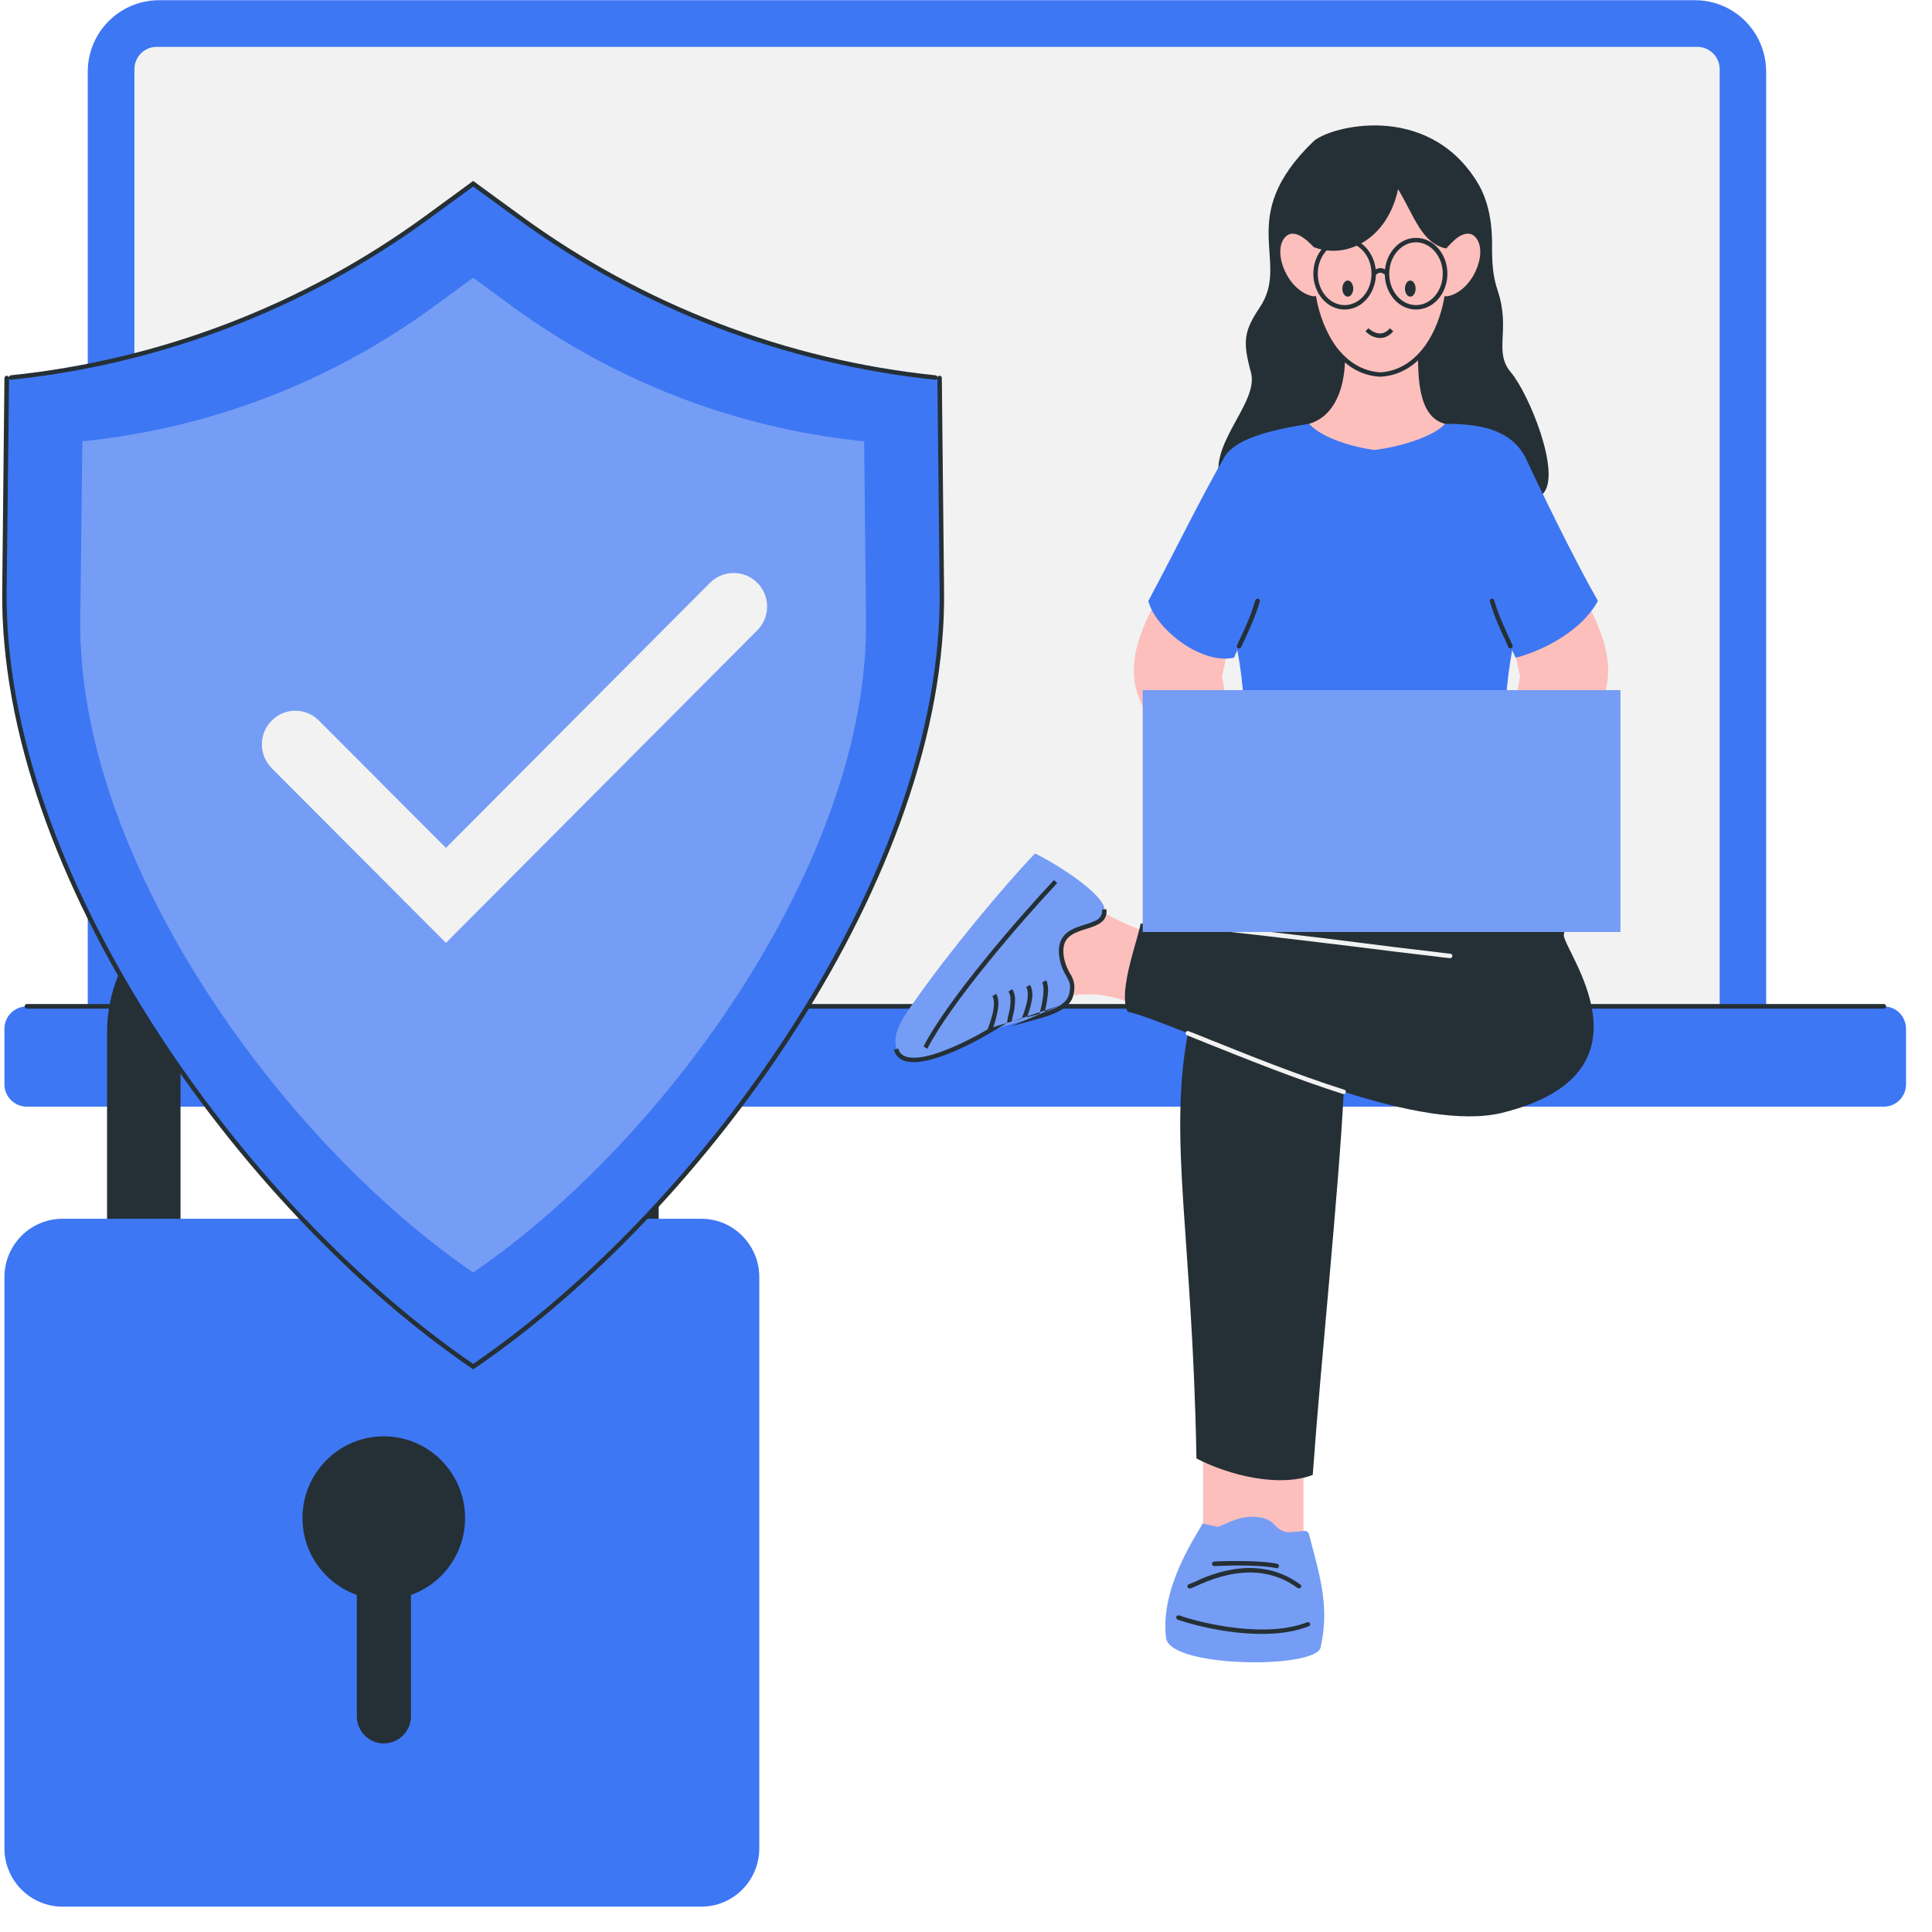
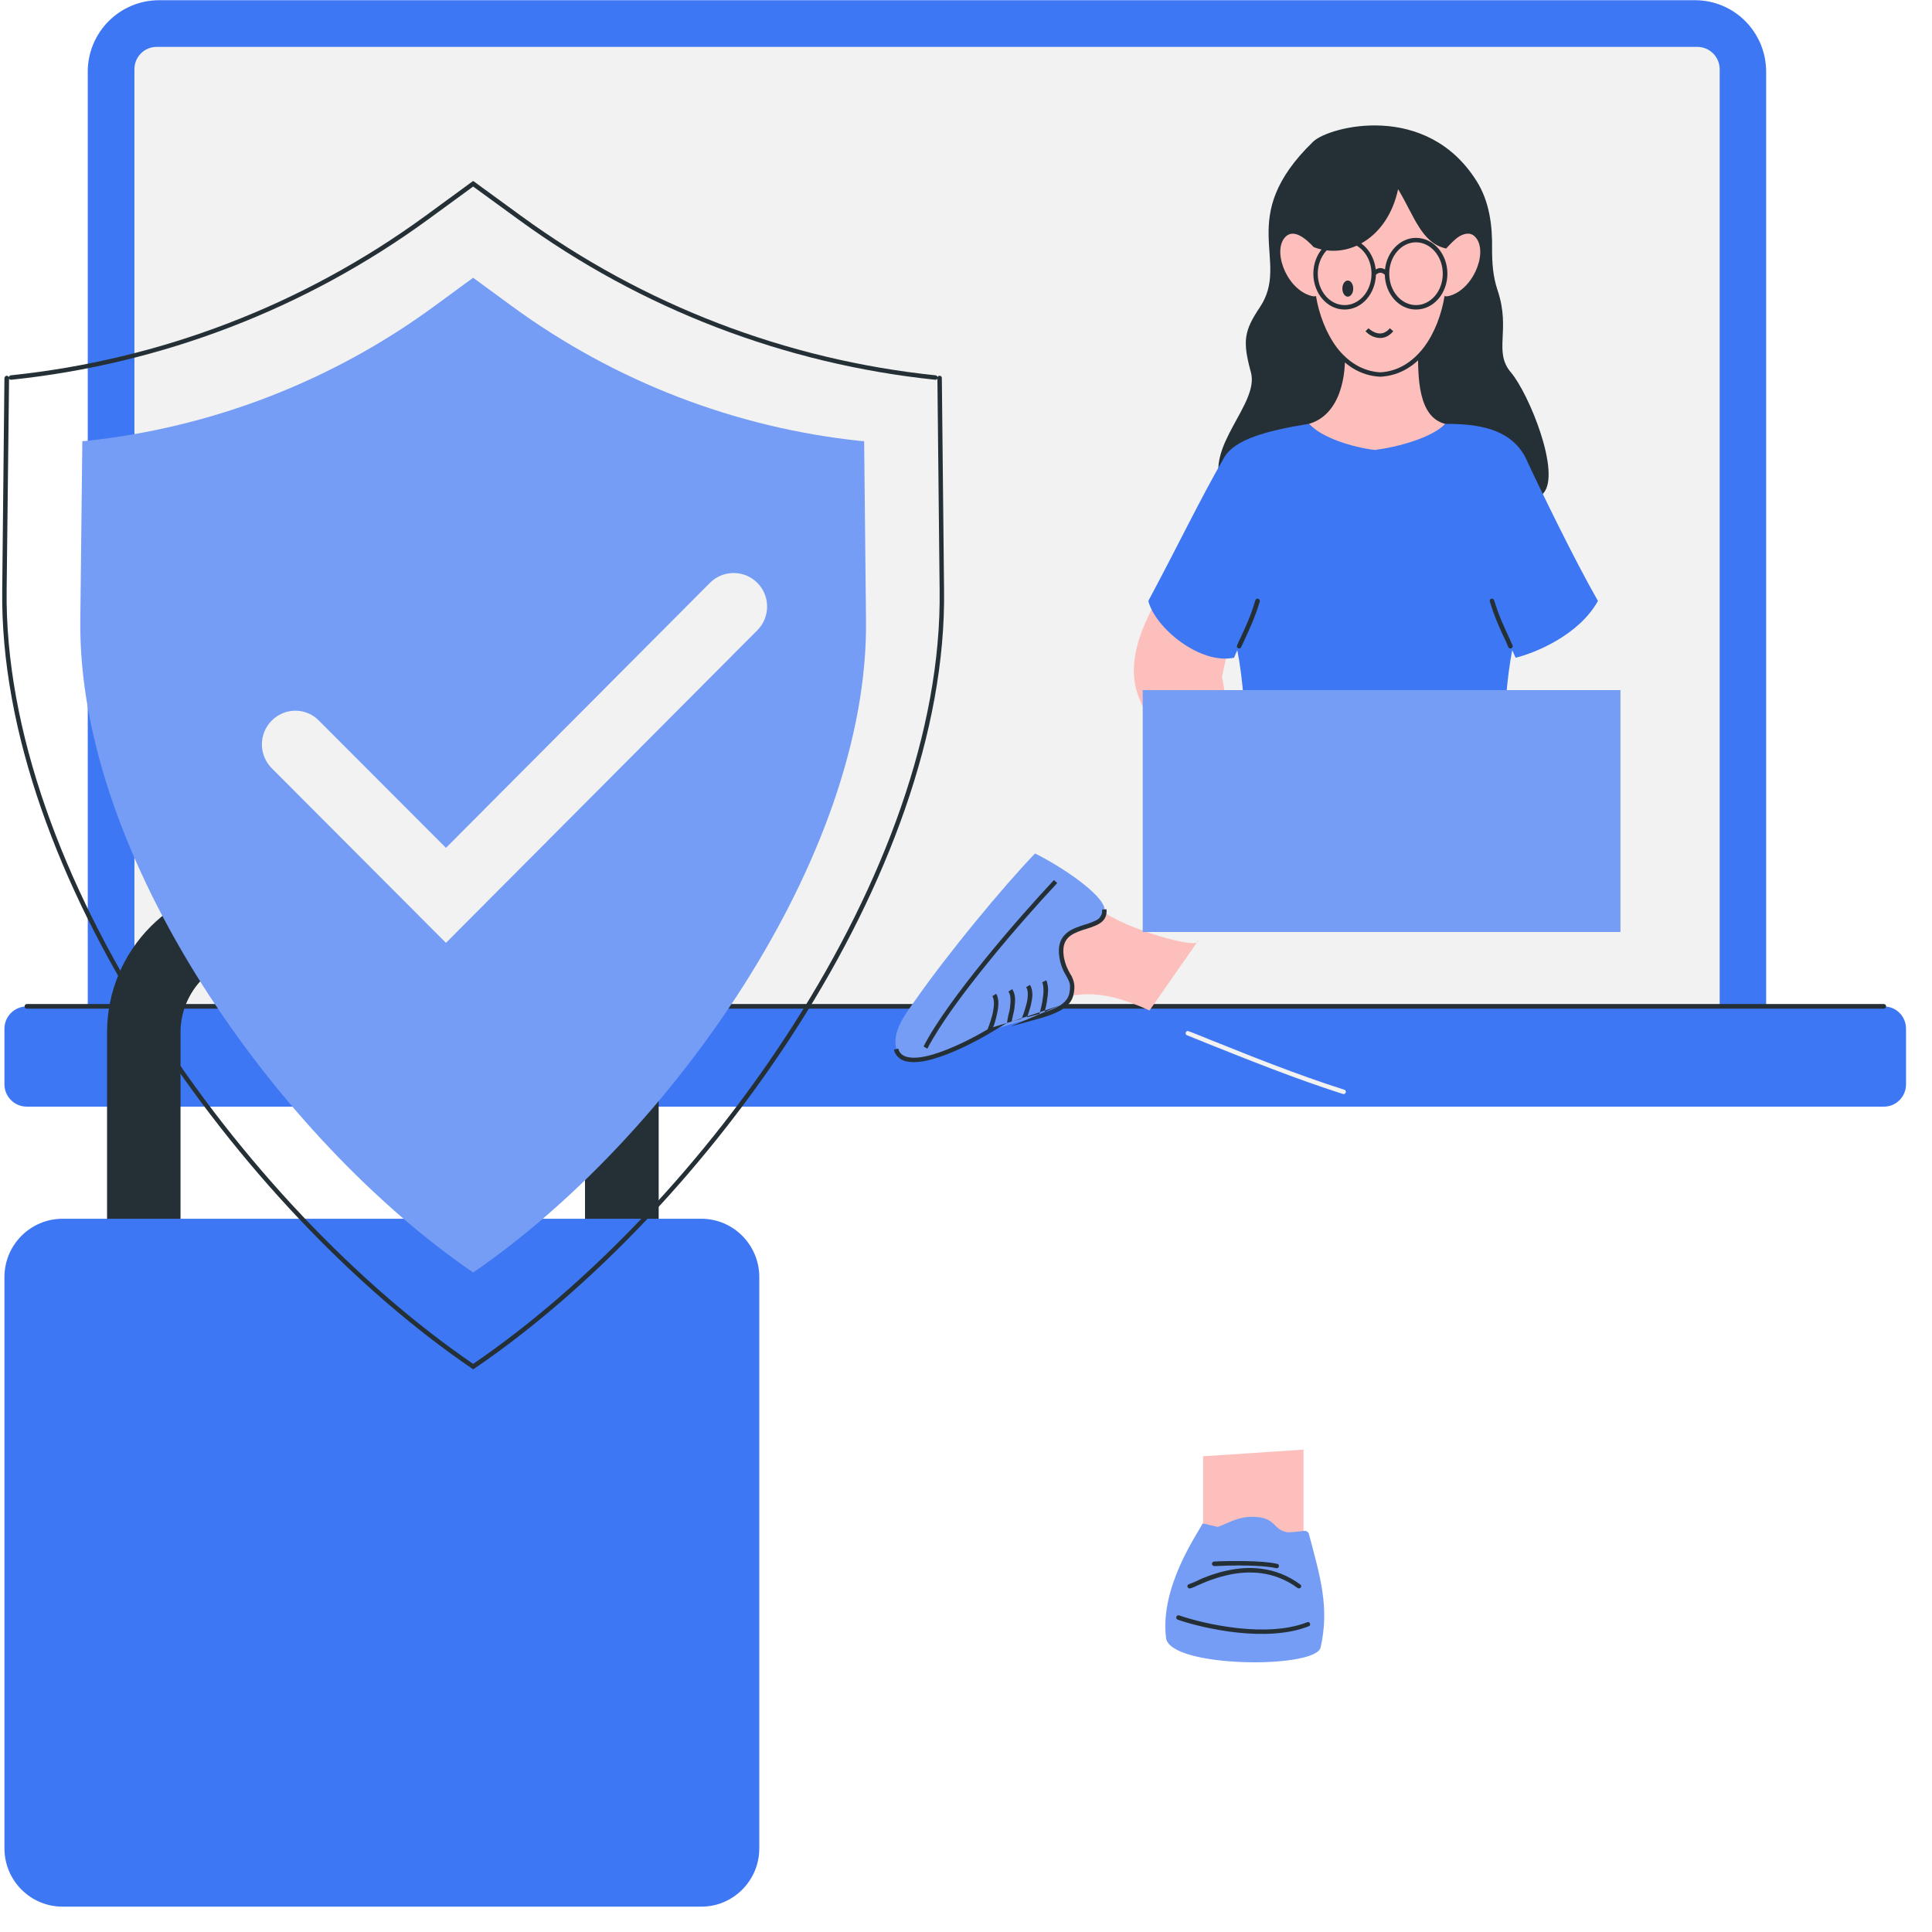
<svg xmlns="http://www.w3.org/2000/svg" width="50" zoomAndPan="magnify" viewBox="0 0 37.5 37.5" height="50" preserveAspectRatio="xMidYMid meet" version="1.0">
  <defs>
    <clipPath id="e2abb982e8">
      <path d="M 0 23 L 15 23 L 15 37.008 L 0 37.008 Z M 0 23 " clip-rule="nonzero" />
    </clipPath>
  </defs>
  <path fill="#3e77f4" d="M 0.086 19.969 C 0.086 19.727 0.281 19.535 0.52 19.535 L 36.566 19.535 C 36.805 19.535 36.996 19.727 36.996 19.969 L 36.996 21.047 C 36.996 21.285 36.805 21.48 36.566 21.48 L 0.52 21.48 C 0.281 21.48 0.086 21.285 0.086 21.047 Z M 0.086 19.969 " fill-opacity="1" fill-rule="nonzero" />
  <path fill="#3e77f4" d="M 1.703 1.395 C 1.703 0.625 2.324 0.004 3.09 0.004 L 32.898 0.004 C 33.664 0.004 34.281 0.625 34.281 1.395 L 34.281 19.531 L 1.703 19.531 Z M 1.703 1.395 " fill-opacity="1" fill-rule="nonzero" />
  <path fill="#f2f2f2" d="M 2.609 1.344 C 2.609 1.105 2.801 0.91 3.039 0.91 L 32.945 0.91 C 33.184 0.91 33.379 1.105 33.379 1.344 L 33.379 19.535 L 2.609 19.535 Z M 2.609 1.344 " fill-opacity="1" fill-rule="nonzero" />
  <path fill="#253036" d="M 0.477 19.535 C 0.477 19.508 0.496 19.488 0.52 19.488 L 36.566 19.488 C 36.59 19.488 36.609 19.508 36.609 19.535 C 36.609 19.559 36.59 19.578 36.566 19.578 L 0.52 19.578 C 0.496 19.578 0.477 19.559 0.477 19.535 Z M 0.477 19.535 " fill-opacity="1" fill-rule="evenodd" />
  <path fill="#253036" d="M 4.969 18.566 C 4.16 18.566 3.504 19.227 3.504 20.039 L 3.504 24.977 L 2.078 24.977 L 2.078 20.039 C 2.078 18.434 3.371 17.133 4.969 17.133 L 9.891 17.133 C 11.488 17.133 12.785 18.434 12.785 20.039 L 12.785 24.977 L 11.355 24.977 L 11.355 20.039 C 11.355 19.227 10.703 18.566 9.891 18.566 Z M 4.969 18.566 " fill-opacity="1" fill-rule="evenodd" />
  <g clip-path="url(#e2abb982e8)">
    <path fill="#3e77f4" d="M 0.086 24.789 C 0.086 24.164 0.59 23.656 1.215 23.656 L 13.613 23.656 C 14.234 23.656 14.738 24.164 14.738 24.789 L 14.738 35.875 C 14.738 36.5 14.234 37.008 13.613 37.008 L 1.215 37.008 C 0.59 37.008 0.086 36.5 0.086 35.875 Z M 0.086 24.789 " fill-opacity="1" fill-rule="nonzero" />
  </g>
-   <path fill="#253036" d="M 7.449 27.879 C 6.578 27.879 5.871 28.59 5.871 29.465 C 5.871 30.152 6.312 30.742 6.926 30.957 L 6.926 33.312 C 6.926 33.602 7.16 33.84 7.449 33.84 C 7.742 33.84 7.977 33.602 7.977 33.312 L 7.977 30.957 C 8.59 30.742 9.027 30.152 9.027 29.465 C 9.027 28.59 8.32 27.879 7.449 27.879 Z M 7.449 27.879 " fill-opacity="1" fill-rule="nonzero" />
  <path fill="#fcbfbc" d="M 23.719 13.133 L 23.852 12.523 L 22.508 11.48 C 22.508 11.652 21.727 12.656 22.117 13.566 C 22.43 14.297 22.766 15.004 22.898 15.262 L 24.023 14.828 Z M 23.719 13.133 " fill-opacity="1" fill-rule="nonzero" />
-   <path fill="#fcbfbc" d="M 29.504 13.133 L 29.375 12.523 L 30.715 11.48 C 30.715 11.652 31.496 12.656 31.105 13.566 C 30.793 14.297 30.457 15.004 30.328 15.262 L 29.199 14.828 Z M 29.504 13.133 " fill-opacity="1" fill-rule="nonzero" />
  <path fill="#fcbfbc" d="M 23.352 30.004 L 23.352 28.266 L 25.301 28.137 L 25.301 30.266 Z M 23.352 30.004 " fill-opacity="1" fill-rule="nonzero" />
  <path fill="#fcbfbc" d="M 23.258 18.258 C 23.262 18.273 23.25 18.289 23.23 18.297 L 22.312 19.613 C 21.238 19.121 20.832 19.316 20.203 19.461 C 19.977 18.691 20.941 17.855 21.281 17.531 C 21.324 17.844 22.992 18.383 23.23 18.297 Z M 23.258 18.258 " fill-opacity="1" fill-rule="nonzero" />
  <path fill="#759df5" d="M 20.801 19.297 C 20.883 18.957 20.676 18.965 20.613 18.57 C 20.496 17.824 21.488 18.133 21.441 17.652 C 21.414 17.352 20.555 16.793 20.09 16.566 C 19.477 17.203 18.406 18.496 17.754 19.43 C 17.555 19.707 17.312 20.031 17.398 20.363 C 17.531 20.852 18.59 20.379 19.211 20.008 C 19.344 19.965 19.473 19.922 19.598 19.887 L 19.633 19.875 C 19.715 19.852 19.793 19.828 19.875 19.809 C 19.996 19.777 20.113 19.746 20.219 19.711 C 20.523 19.621 20.754 19.512 20.801 19.297 Z M 20.801 19.297 " fill-opacity="1" fill-rule="nonzero" />
  <path fill="#253036" d="M 20.574 19.516 C 20.672 19.453 20.73 19.383 20.754 19.289 C 20.77 19.207 20.773 19.152 20.766 19.105 C 20.758 19.059 20.738 19.02 20.715 18.977 C 20.707 18.965 20.703 18.953 20.695 18.941 C 20.648 18.859 20.59 18.758 20.562 18.578 C 20.531 18.383 20.574 18.246 20.66 18.152 C 20.742 18.059 20.863 18.012 20.977 17.973 C 21.008 17.965 21.031 17.953 21.059 17.945 C 21.086 17.938 21.117 17.93 21.145 17.918 C 21.199 17.898 21.246 17.879 21.285 17.859 C 21.324 17.836 21.352 17.809 21.367 17.777 C 21.387 17.75 21.395 17.711 21.391 17.656 L 21.477 17.648 C 21.484 17.719 21.473 17.773 21.445 17.824 C 21.418 17.871 21.375 17.906 21.328 17.934 C 21.281 17.961 21.23 17.98 21.176 18 C 21.145 18.012 21.113 18.02 21.082 18.031 C 21.055 18.039 21.031 18.047 21.004 18.055 C 20.891 18.094 20.789 18.137 20.723 18.211 C 20.66 18.281 20.621 18.387 20.648 18.566 C 20.676 18.727 20.727 18.816 20.77 18.898 C 20.777 18.91 20.785 18.922 20.793 18.934 C 20.816 18.98 20.84 19.031 20.848 19.09 C 20.859 19.152 20.855 19.219 20.836 19.309 C 20.809 19.43 20.73 19.52 20.621 19.59 C 20.516 19.656 20.375 19.711 20.227 19.754 C 20.133 19.781 20.035 19.809 19.934 19.836 C 19.914 19.84 19.895 19.848 19.879 19.852 C 19.797 19.871 19.719 19.895 19.637 19.918 L 19.602 19.93 M 19.637 19.828 C 19.703 19.809 19.77 19.789 19.832 19.773 C 19.832 19.77 19.836 19.762 19.84 19.754 C 19.84 19.746 19.844 19.738 19.848 19.727 L 19.848 19.723 C 19.855 19.711 19.859 19.699 19.863 19.688 C 19.879 19.637 19.902 19.574 19.918 19.508 C 19.938 19.441 19.949 19.375 19.949 19.312 C 19.953 19.25 19.941 19.199 19.918 19.16 L 19.992 19.117 C 20.027 19.172 20.039 19.246 20.039 19.316 C 20.035 19.387 20.02 19.461 20.004 19.531 C 19.984 19.602 19.961 19.664 19.945 19.719 C 19.941 19.727 19.938 19.738 19.934 19.746 C 20.02 19.723 20.098 19.703 20.176 19.68 C 20.176 19.676 20.18 19.672 20.18 19.668 C 20.191 19.617 20.219 19.523 20.234 19.422 C 20.246 19.355 20.254 19.285 20.254 19.223 C 20.254 19.156 20.246 19.105 20.23 19.066 L 20.309 19.027 C 20.332 19.082 20.344 19.152 20.344 19.223 C 20.34 19.293 20.332 19.367 20.32 19.438 C 20.309 19.516 20.289 19.594 20.273 19.648 C 20.395 19.609 20.496 19.566 20.574 19.516 M 19.547 19.855 C 19.551 19.824 19.555 19.789 19.562 19.754 C 19.566 19.738 19.57 19.727 19.57 19.715 C 19.582 19.672 19.594 19.625 19.602 19.574 C 19.609 19.512 19.617 19.449 19.613 19.391 C 19.613 19.336 19.602 19.285 19.574 19.246 L 19.648 19.199 C 19.684 19.254 19.699 19.32 19.703 19.387 C 19.703 19.453 19.695 19.523 19.688 19.59 C 19.676 19.641 19.668 19.691 19.656 19.734 C 19.652 19.746 19.652 19.758 19.648 19.77 C 19.645 19.793 19.641 19.812 19.637 19.828 M 19.547 19.855 C 19.461 19.879 19.371 19.91 19.277 19.938 C 19.309 19.859 19.336 19.762 19.355 19.664 C 19.371 19.594 19.379 19.527 19.379 19.461 C 19.375 19.398 19.367 19.34 19.336 19.289 L 19.262 19.336 C 19.281 19.363 19.289 19.406 19.293 19.465 C 19.293 19.52 19.285 19.582 19.273 19.648 C 19.246 19.77 19.203 19.895 19.168 19.98 C 18.859 20.164 18.449 20.367 18.102 20.469 C 17.926 20.52 17.766 20.543 17.648 20.523 C 17.59 20.516 17.543 20.496 17.508 20.469 C 17.473 20.441 17.449 20.406 17.434 20.352 L 17.352 20.375 C 17.367 20.445 17.406 20.5 17.457 20.539 C 17.504 20.578 17.566 20.602 17.637 20.609 C 17.773 20.629 17.945 20.605 18.125 20.551 C 18.488 20.445 18.91 20.234 19.223 20.047 M 19.109 18.629 C 19.594 18.031 20.109 17.453 20.457 17.082 L 20.52 17.141 C 20.172 17.512 19.66 18.086 19.176 18.684 C 18.691 19.281 18.238 19.895 18 20.355 L 17.926 20.312 C 18.164 19.848 18.625 19.227 19.109 18.629 Z M 19.109 18.629 " fill-opacity="1" fill-rule="evenodd" />
  <path fill="#253036" d="M 25.492 2.746 C 25.797 2.457 27.688 1.957 28.664 3.52 C 28.906 3.906 28.969 4.371 28.961 4.824 C 28.961 5.086 28.973 5.355 29.07 5.641 C 29.328 6.414 28.98 6.82 29.328 7.23 C 29.676 7.641 30.305 9.18 29.957 9.574 C 28.656 11.055 25.02 10.809 23.719 9.445 C 23.367 8.672 24.445 7.844 24.281 7.23 C 24.113 6.617 24.148 6.422 24.453 5.965 C 25.062 5.059 23.953 4.234 25.492 2.746 Z M 25.492 2.746 " fill-opacity="1" fill-rule="nonzero" />
  <path fill="#fcbfbc" d="M 25.406 8.227 C 26.012 8.055 26.145 7.285 26.098 6.75 L 27.527 6.75 C 27.516 7.328 27.527 8.098 28.051 8.227 C 27.484 9.012 25.969 8.836 25.406 8.227 Z M 25.406 8.227 " fill-opacity="1" fill-rule="nonzero" />
-   <path fill="#253036" d="M 23.965 16.699 C 25.332 16.836 28.672 17.027 29.535 16.699 C 29.691 17.031 30.473 17.625 30.355 18.141 C 30.301 18.398 32.305 20.824 29.148 21.602 C 28.371 21.789 27.234 21.559 26.082 21.191 C 25.984 23.133 25.641 26.391 25.48 28.629 C 24.812 28.879 23.84 28.629 23.223 28.309 C 23.148 24.035 22.68 22.172 23.047 20.105 C 23.043 20.086 23.039 20.066 23.039 20.047 C 22.543 19.852 22.141 19.695 21.887 19.637 C 21.684 19.227 22.129 18.141 22.145 17.883 C 22.449 17.902 22.895 17.941 23.41 17.996 C 23.602 17.477 23.82 17.008 23.965 16.699 Z M 23.965 16.699 " fill-opacity="1" fill-rule="nonzero" />
  <path fill="#f2f2f2" d="M 23.016 20.039 C 23.023 20.016 23.051 20.004 23.07 20.016 C 23.199 20.062 23.328 20.117 23.465 20.172 C 24.242 20.484 25.172 20.859 26.094 21.152 C 26.117 21.156 26.129 21.184 26.121 21.207 C 26.113 21.227 26.09 21.242 26.066 21.234 C 25.145 20.941 24.207 20.562 23.434 20.254 C 23.297 20.199 23.164 20.145 23.039 20.094 C 23.016 20.086 23.008 20.062 23.016 20.039 Z M 23.016 20.039 " fill-opacity="1" fill-rule="evenodd" />
  <path fill="#f2f2f2" d="M 22.102 17.883 C 22.102 17.855 22.125 17.84 22.148 17.84 C 22.852 17.879 24.324 18.047 25.633 18.203 C 26.184 18.273 26.707 18.336 27.133 18.391 C 27.211 18.398 27.289 18.41 27.359 18.418 C 27.59 18.445 27.781 18.469 27.918 18.484 C 27.984 18.492 28.043 18.5 28.082 18.504 C 28.102 18.508 28.117 18.508 28.129 18.508 C 28.137 18.512 28.141 18.512 28.145 18.512 C 28.145 18.512 28.148 18.512 28.148 18.512 C 28.172 18.512 28.191 18.531 28.191 18.555 C 28.191 18.578 28.172 18.598 28.148 18.598 C 28.137 18.598 28.109 18.594 28.07 18.59 C 28.031 18.586 27.977 18.582 27.906 18.57 C 27.77 18.555 27.578 18.531 27.348 18.504 C 27.277 18.496 27.203 18.484 27.121 18.477 C 26.695 18.422 26.172 18.359 25.621 18.293 C 24.312 18.133 22.844 17.965 22.145 17.926 C 22.117 17.926 22.102 17.906 22.102 17.883 Z M 22.102 17.883 " fill-opacity="1" fill-rule="evenodd" />
  <path fill="#759df5" d="M 22.633 31.793 C 22.512 30.805 23.227 29.797 23.344 29.57 L 23.637 29.637 C 23.832 29.57 24.016 29.441 24.305 29.441 C 24.781 29.441 24.695 29.699 24.996 29.742 C 25.105 29.738 25.211 29.727 25.309 29.715 C 25.352 29.707 25.395 29.734 25.406 29.777 C 25.625 30.598 25.809 31.199 25.633 31.977 C 25.539 32.398 22.703 32.375 22.633 31.793 Z M 22.633 31.793 " fill-opacity="1" fill-rule="nonzero" />
  <path fill="#253036" d="M 24.18 30.387 C 23.945 30.383 23.715 30.391 23.57 30.398 C 23.547 30.398 23.527 30.379 23.523 30.355 C 23.523 30.332 23.543 30.312 23.566 30.309 C 23.711 30.301 23.945 30.297 24.18 30.301 C 24.41 30.305 24.648 30.32 24.793 30.355 C 24.816 30.359 24.828 30.383 24.824 30.406 C 24.816 30.43 24.793 30.445 24.77 30.438 C 24.637 30.406 24.41 30.391 24.18 30.387 Z M 23.113 30.828 C 23.109 30.828 23.102 30.832 23.09 30.832 C 23.066 30.832 23.047 30.812 23.047 30.789 C 23.047 30.766 23.066 30.746 23.09 30.746 C 23.094 30.742 23.098 30.742 23.105 30.738 C 23.113 30.734 23.129 30.73 23.152 30.719 C 23.16 30.715 23.172 30.711 23.184 30.707 C 23.219 30.691 23.262 30.672 23.309 30.648 C 23.438 30.594 23.613 30.527 23.82 30.484 C 24.227 30.395 24.75 30.395 25.238 30.754 C 25.258 30.766 25.262 30.793 25.25 30.812 C 25.234 30.832 25.207 30.836 25.188 30.824 C 24.727 30.484 24.23 30.484 23.836 30.57 C 23.641 30.613 23.469 30.676 23.344 30.73 C 23.293 30.75 23.254 30.77 23.219 30.785 C 23.207 30.789 23.195 30.793 23.188 30.801 C 23.164 30.809 23.148 30.816 23.133 30.82 C 23.129 30.824 23.121 30.828 23.113 30.828 Z M 22.832 31.383 C 22.84 31.359 22.867 31.348 22.887 31.355 C 23.137 31.441 23.562 31.551 24.027 31.602 C 24.488 31.652 24.984 31.641 25.371 31.488 C 25.395 31.477 25.418 31.488 25.426 31.512 C 25.438 31.535 25.426 31.559 25.402 31.566 C 24.996 31.727 24.484 31.738 24.016 31.688 C 23.547 31.637 23.117 31.527 22.859 31.438 C 22.84 31.43 22.824 31.406 22.832 31.383 Z M 22.832 31.383 " fill-opacity="1" fill-rule="evenodd" />
  <path fill="#fcbfbc" d="M 25.5 4.797 C 26.152 5.047 26.934 4.625 27.137 3.672 C 27.453 4.195 27.59 4.719 28.07 4.824 C 28.137 4.75 28.238 4.641 28.328 4.586 C 28.445 4.52 28.566 4.504 28.656 4.625 C 28.883 4.926 28.574 5.668 28.082 5.754 C 27.965 6.473 27.531 7.23 26.793 7.27 C 26.051 7.23 25.617 6.473 25.5 5.754 C 25.008 5.668 24.699 4.926 24.926 4.625 C 25.09 4.41 25.344 4.629 25.5 4.797 Z M 25.5 4.797 " fill-opacity="1" fill-rule="nonzero" />
  <path fill="#253036" d="M 25.879 6.793 C 25.656 6.5 25.516 6.125 25.457 5.762 L 25.543 5.746 C 25.602 6.102 25.738 6.461 25.945 6.742 C 26.156 7.016 26.438 7.207 26.793 7.227 C 27.145 7.207 27.426 7.016 27.637 6.742 C 27.848 6.461 27.98 6.102 28.039 5.746 L 28.125 5.762 C 28.066 6.125 27.926 6.5 27.707 6.793 C 27.484 7.086 27.18 7.293 26.793 7.312 L 26.789 7.312 C 26.402 7.293 26.098 7.086 25.879 6.793 Z M 25.879 6.793 " fill-opacity="1" fill-rule="evenodd" />
  <path fill="#3e77f4" d="M 23.762 8.879 C 23.961 8.531 24.582 8.359 25.406 8.227 C 25.656 8.496 26.246 8.68 26.684 8.734 C 27.121 8.68 27.801 8.496 28.051 8.227 C 28.656 8.227 29.305 8.301 29.609 8.879 C 29.852 9.406 30.531 10.816 31.016 11.664 C 30.652 12.324 29.797 12.676 29.418 12.766 C 29.395 12.719 29.375 12.668 29.352 12.621 C 29.145 13.68 29.066 15.863 29.609 17.273 C 28.945 17.574 27.875 18.055 26.445 18.055 C 25.016 18.055 24.422 17.574 23.762 17.273 C 24.301 15.863 24.227 13.68 24.016 12.621 C 23.992 12.668 23.973 12.719 23.953 12.766 C 23.293 12.906 22.418 12.184 22.289 11.664 C 22.895 10.531 23.285 9.707 23.762 8.879 Z M 23.762 8.879 " fill-opacity="1" fill-rule="nonzero" />
  <path fill="#253036" d="M 24.422 11.621 C 24.445 11.629 24.457 11.652 24.453 11.676 C 24.363 11.977 24.254 12.207 24.145 12.445 C 24.125 12.484 24.109 12.523 24.09 12.562 C 24.078 12.586 24.055 12.594 24.031 12.582 C 24.012 12.574 24 12.547 24.012 12.527 C 24.027 12.484 24.047 12.445 24.066 12.406 C 24.176 12.172 24.281 11.945 24.367 11.648 C 24.375 11.629 24.398 11.613 24.422 11.621 Z M 28.945 11.621 C 28.969 11.613 28.992 11.629 29 11.648 C 29.09 11.945 29.195 12.172 29.305 12.406 C 29.32 12.445 29.34 12.484 29.359 12.527 C 29.367 12.547 29.359 12.574 29.336 12.582 C 29.316 12.594 29.289 12.586 29.277 12.562 C 29.262 12.523 29.242 12.484 29.227 12.445 C 29.113 12.207 29.008 11.977 28.918 11.676 C 28.91 11.652 28.922 11.629 28.945 11.621 Z M 28.945 11.621 " fill-opacity="1" fill-rule="evenodd" />
-   <path fill="#253036" d="M 27.477 5.602 C 27.477 5.688 27.43 5.758 27.375 5.758 C 27.316 5.758 27.27 5.688 27.27 5.602 C 27.27 5.516 27.316 5.445 27.375 5.445 C 27.43 5.445 27.477 5.516 27.477 5.602 Z M 27.477 5.602 " fill-opacity="1" fill-rule="nonzero" />
  <path fill="#253036" d="M 26.266 5.602 C 26.266 5.688 26.219 5.758 26.16 5.758 C 26.102 5.758 26.055 5.688 26.055 5.602 C 26.055 5.516 26.102 5.445 26.16 5.445 C 26.219 5.445 26.266 5.516 26.266 5.602 Z M 26.266 5.602 " fill-opacity="1" fill-rule="nonzero" />
  <path fill="#253036" d="M 26.098 4.703 C 25.816 4.703 25.578 4.973 25.578 5.312 C 25.578 5.656 25.816 5.922 26.098 5.922 C 26.383 5.922 26.621 5.656 26.621 5.312 C 26.621 4.973 26.383 4.703 26.098 4.703 Z M 25.492 5.312 C 25.492 4.934 25.758 4.617 26.098 4.617 C 26.414 4.617 26.664 4.891 26.703 5.23 C 26.73 5.215 26.762 5.203 26.793 5.203 C 26.824 5.203 26.855 5.215 26.883 5.23 C 26.918 4.891 27.172 4.617 27.484 4.617 C 27.828 4.617 28.094 4.934 28.094 5.312 C 28.094 5.691 27.828 6.008 27.484 6.008 C 27.152 6.008 26.887 5.703 26.879 5.332 C 26.848 5.305 26.816 5.293 26.793 5.293 C 26.77 5.293 26.738 5.305 26.707 5.332 C 26.695 5.703 26.434 6.008 26.098 6.008 C 25.758 6.008 25.492 5.691 25.492 5.312 Z M 27.484 4.703 C 27.203 4.703 26.965 4.973 26.965 5.312 C 26.965 5.656 27.203 5.922 27.484 5.922 C 27.766 5.922 28.004 5.656 28.004 5.312 C 28.004 4.973 27.766 4.703 27.484 4.703 Z M 27.484 4.703 " fill-opacity="1" fill-rule="evenodd" />
  <path fill="#253036" d="M 26.73 6.555 C 26.633 6.539 26.551 6.48 26.504 6.43 L 26.562 6.371 C 26.602 6.41 26.672 6.457 26.746 6.469 C 26.816 6.48 26.898 6.465 26.977 6.371 L 27.043 6.43 C 26.945 6.547 26.832 6.574 26.73 6.555 Z M 26.73 6.555 " fill-opacity="1" fill-rule="evenodd" />
  <path fill="#759df5" d="M 22.18 13.395 L 31.453 13.395 L 31.453 18.09 L 22.18 18.09 Z M 22.18 13.395 " fill-opacity="1" fill-rule="nonzero" />
-   <path fill="#3e77f4" d="M 0.133 7.336 L 0.215 7.328 C 3.125 7.027 5.906 5.957 8.273 4.23 L 9.184 3.566 L 10.094 4.23 C 12.465 5.957 15.246 7.027 18.156 7.328 L 18.238 7.336 L 18.281 11.449 C 18.355 16.934 13.699 23.445 9.184 26.527 C 4.672 23.445 0.012 16.934 0.086 11.449 Z M 0.133 7.336 " fill-opacity="1" fill-rule="nonzero" />
  <path fill="#759df5" d="M 1.598 8.562 L 1.664 8.559 C 4.105 8.301 6.438 7.402 8.422 5.949 L 9.184 5.391 L 9.945 5.949 C 11.934 7.402 14.262 8.301 16.703 8.559 L 16.773 8.562 L 16.809 12.023 C 16.871 16.633 12.969 22.109 9.184 24.699 C 5.402 22.109 1.496 16.633 1.559 12.023 Z M 1.598 8.562 " fill-opacity="1" fill-rule="nonzero" />
  <path fill="#253036" d="M 9.184 3.512 L 10.121 4.195 C 12.484 5.918 15.258 6.984 18.16 7.285 C 18.18 7.289 18.195 7.301 18.199 7.32 C 18.203 7.305 18.219 7.293 18.238 7.293 C 18.262 7.293 18.281 7.312 18.281 7.336 L 18.324 11.449 C 18.363 14.203 17.211 17.211 15.492 19.91 C 13.77 22.613 11.473 25.02 9.211 26.562 L 9.184 26.578 L 9.16 26.562 C 6.898 25.02 4.602 22.613 2.879 19.91 C 1.156 17.211 0.008 14.203 0.043 11.449 L 0.086 7.336 C 0.09 7.312 0.109 7.293 0.133 7.293 C 0.148 7.293 0.164 7.305 0.172 7.32 C 0.176 7.301 0.191 7.289 0.207 7.285 C 3.113 6.984 5.887 5.918 8.25 4.195 Z M 0.176 7.348 L 0.129 11.449 C 0.094 14.18 1.234 17.172 2.953 19.863 C 4.664 22.551 6.941 24.938 9.184 26.473 C 11.43 24.938 13.707 22.551 15.418 19.863 C 17.133 17.172 18.277 14.18 18.238 11.449 L 18.195 7.348 C 18.188 7.363 18.168 7.375 18.152 7.371 C 15.23 7.066 12.445 5.996 10.07 4.266 L 9.184 3.621 L 8.301 4.266 C 5.926 5.996 3.137 7.066 0.219 7.371 C 0.199 7.375 0.184 7.363 0.176 7.348 Z M 0.176 7.348 " fill-opacity="1" fill-rule="evenodd" />
  <path fill="#f2f2f2" d="M 14.699 11.312 C 14.445 11.059 14.035 11.059 13.781 11.312 L 8.656 16.457 L 6.191 13.988 C 5.941 13.73 5.527 13.73 5.273 13.988 C 5.02 14.242 5.02 14.652 5.273 14.91 L 8.656 18.301 L 14.699 12.234 C 14.953 11.98 14.953 11.566 14.699 11.312 Z M 14.699 11.312 " fill-opacity="1" fill-rule="evenodd" />
</svg>